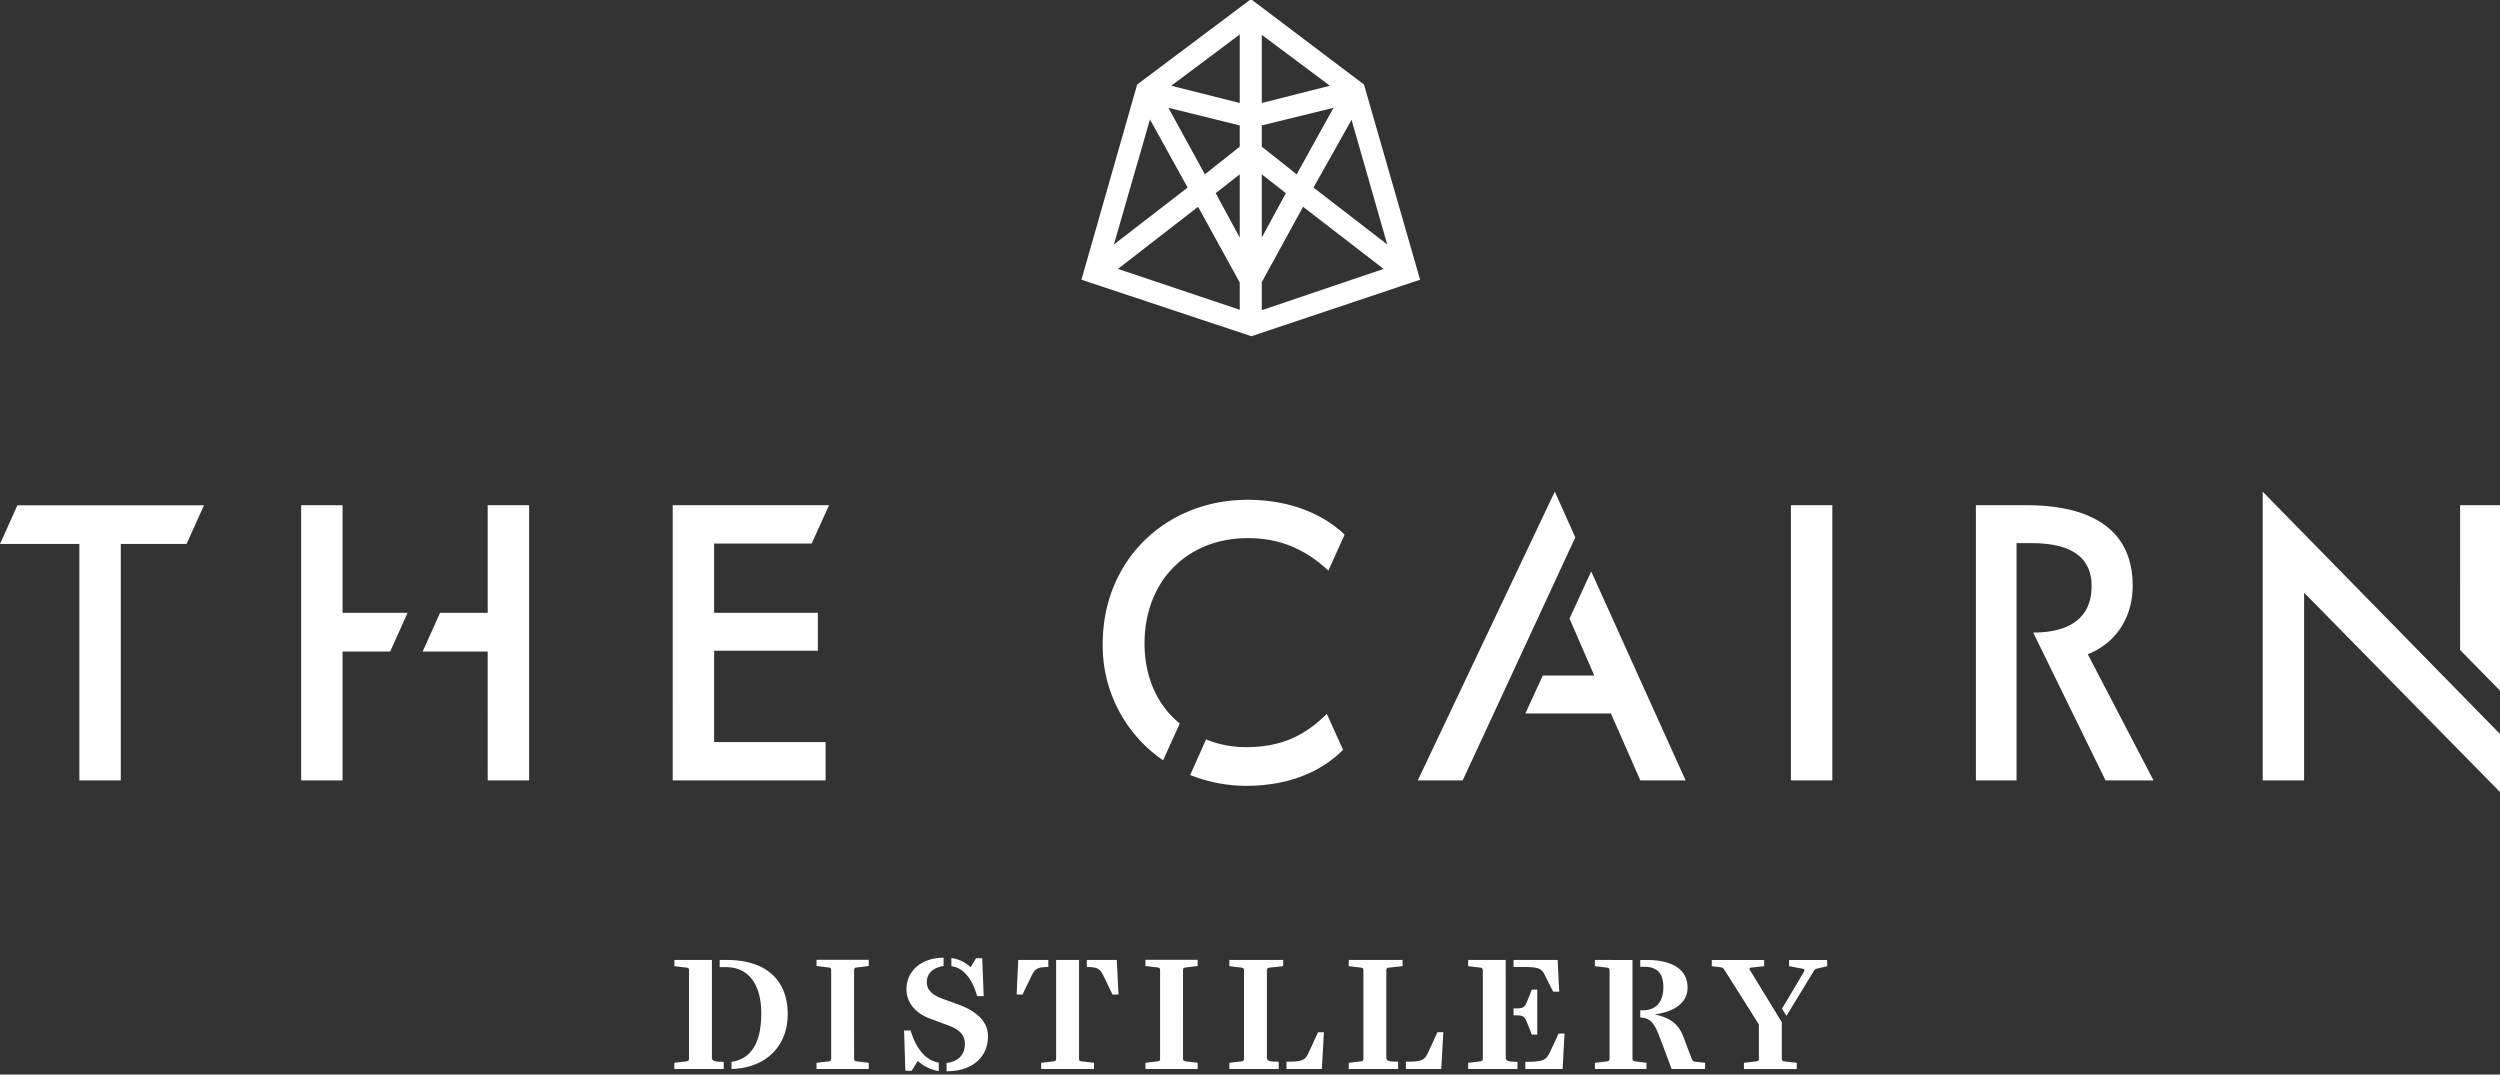
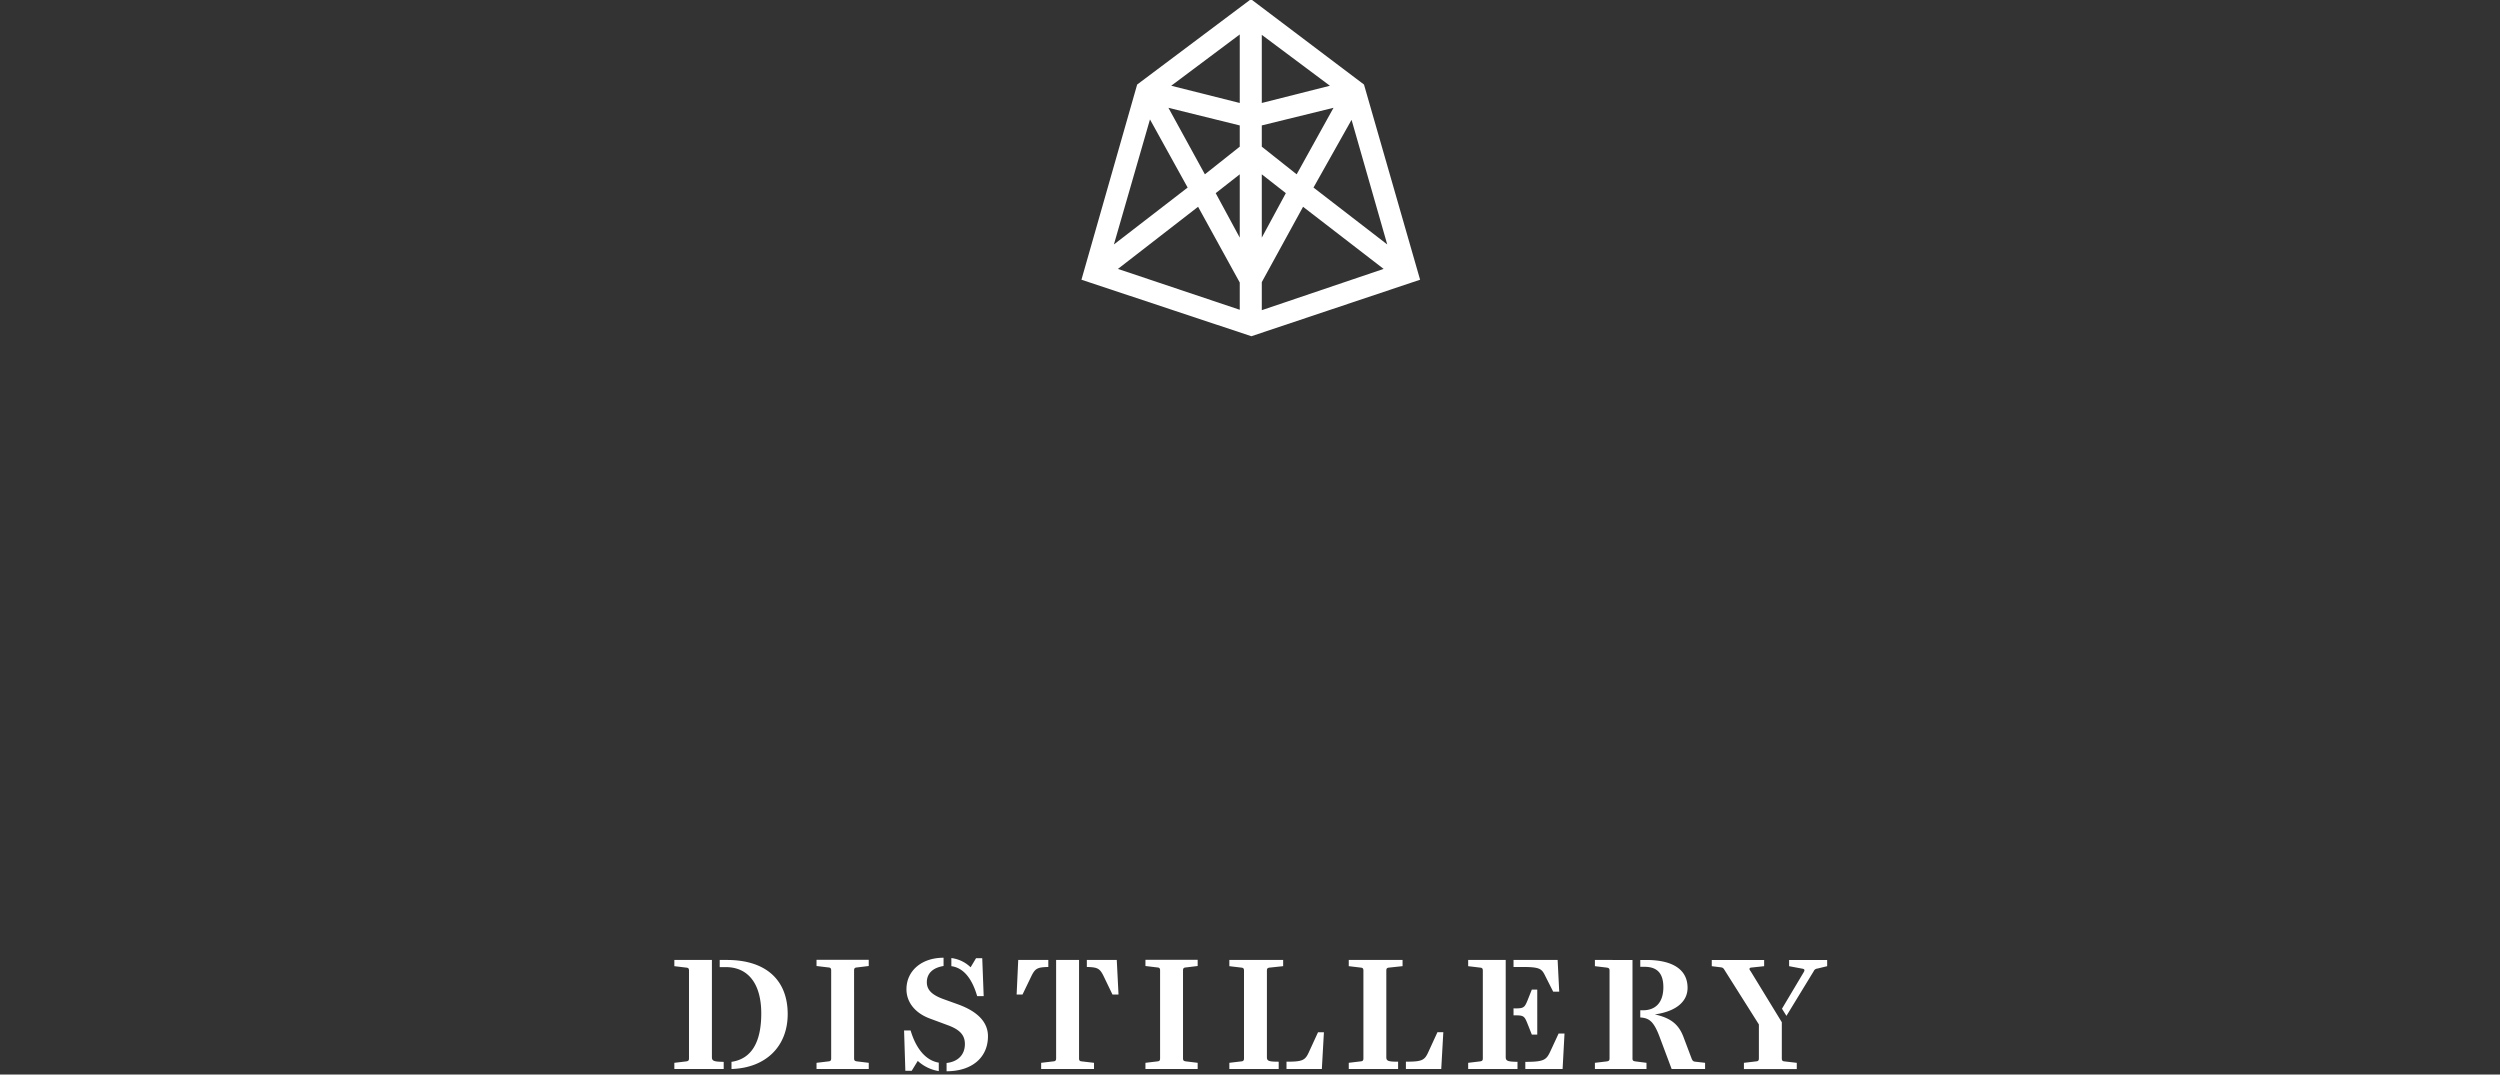
<svg xmlns="http://www.w3.org/2000/svg" width="684" height="294" viewBox="0 0 684 294">
  <rect x="0" y="0" width="684" height="294" fill="#333333" stroke="none" />
  <defs>
    <style>.a{fill:none;}.b{clip-path:url(#a);}.c{fill:#fff;}</style>
    <clipPath id="a">
      <rect class="a" width="684" height="294" transform="translate(-0.004 0.225)" />
    </clipPath>
  </defs>
  <g transform="translate(0.004 -0.225)">
    <g class="b">
-       <path class="c" d="M400.185,216.814,431,150.31l-5.613-12.5-37.487,79ZM684.413,204.53l-65.338-66.716v79H630.4V165.453l54.008,54.961Zm-361.639-3.282-4.552,10.059A37.982,37.982,0,0,1,301.7,179.431c0-22.767,17.155-39.393,39.712-39.393,10.061,0,19.7,3.071,26.474,9.531l-4.448,9.849c-6.46-6.037-13.554-8.9-22.026-8.9-16.309,0-28.274,11.437-28.274,28.909,0,9.32,3.707,17.05,9.636,21.816M21.71,216.814H33.041v-64.7h18l4.764-10.589H4.766L0,152.11H21.71Zm60.679,0H93.72V181.55h13.025l4.764-10.59H93.72V141.522H82.389Zm51.042,0h11.331V141.522H133.43V170.96H120.4l-4.764,10.59h17.79Zm50.619,0h41.829V206.331h-30.5V181.338h28.38V170.96h-28.38V152h26.685l4.765-10.482h-42.78Zm305.937,0h11.33V141.522h-11.33Zm81.222-34.523c7.519-2.964,12.285-9.849,12.285-18.743,0-15.674-11.755-22.026-29.017-22.026H540.6v75.292h11.119V151.9h4.13c10.908,0,16.415,3.918,16.415,11.753,0,8.366-5.613,12.709-15.991,12.709l19.8,40.453H589.2Zm101.874-1.164,11.33,11.542V141.522h-11.33Zm-211.9,35.687-25.84-57.185-5.931,12.92,6.778,15.566H422.107l-4.766,10.378h23.4l8.048,18.321Zm-135.549-1.482,4.341-9.743a28.365,28.365,0,0,0,11.014,2.118c9.108,0,15.779-2.859,22.026-9.107l4.448,9.849C361,214.907,351.9,218.3,340.777,218.3a41.923,41.923,0,0,1-15.143-2.964" transform="translate(0 -3.068)" />
      <path class="c" d="M202.2,298.682v-1.959c-2.744-.044-3.224-.262-3.224-1.307V268.844H188.7v1.7l3.267.391c.523.045.741.218.741.829v24c0,.61-.218.741-.741.828l-3.267.391v1.7Zm2.134-1.959v1.959c9.452-.3,15.376-6.228,15.376-15.028,0-9.409-6.054-14.81-16.6-14.81h-2V270.8h1.655c6.185,0,9.714,4.618,9.714,12.676s-2.788,12.458-8.146,13.242m33.541-25c0-.609.218-.784.784-.827l3.224-.392v-1.7H227.6v1.7l3.267.392c.523.043.741.218.741.827v24.046c0,.61-.218.784-.741.828l-3.267.391v1.7h14.289v-1.7l-3.224-.391c-.566-.087-.784-.218-.784-.828Zm28.575,9.323-4.226-1.524c-3.093-1.132-4.443-2.526-4.443-4.574,0-2.352,1.568-3.964,4.574-4.444v-2.264c-6.056,0-10.149,3.616-10.149,8.625,0,3.572,2.4,6.577,6.532,8.058l4.575,1.7c3.442,1.22,4.879,2.743,4.879,5.227,0,2.919-1.873,4.835-5.01,5.185v2.264c6.926,0,11.325-3.747,11.325-9.583,0-3.791-2.744-6.709-8.058-8.67m5.1-2.308h1.785l-.392-10.368h-1.7l-1.48,2.483a9.191,9.191,0,0,0-5.271-2.526v2.221c3.006.391,5.532,2.919,7.057,8.189m-18.208,9.409h-1.786l.348,11.021h1.742l1.655-2.7a11.14,11.14,0,0,0,5.75,2.789V296.94c-3.4-.566-6.142-3.572-7.709-8.8m37.679-17.38v-1.916h-8.233l-.436,9.453h1.612l2.308-4.792c1.133-2.4,1.742-2.657,4.748-2.744m8.408-1.916h-6.273v26.92c0,.61-.218.784-.784.828l-3.311.391v1.7H303.52v-1.7l-3.354-.391c-.523-.044-.741-.218-.741-.828Zm2.134,1.916c2.963.087,3.572.348,4.7,2.744l2.309,4.792h1.655l-.479-9.453h-8.189Zm26.31.957c0-.609.218-.784.784-.827l3.224-.392v-1.7H317.592v1.7l3.268.392c.522.043.739.218.739.827v24.046c0,.61-.217.784-.739.828l-3.268.391v1.7H331.88v-1.7l-3.224-.391c-.566-.087-.784-.218-.784-.828Zm26.18,26.964v-2c-2.743,0-3.224-.218-3.224-1.219v-23.7c0-.611.218-.784.784-.829l3.659-.391v-1.7H340.549v1.7l3.267.391c.523.045.741.218.741.829v24c0,.61-.218.784-.741.828l-3.267.391v1.7Zm2.135-2v2h9.67l.566-10.061h-1.612l-2.4,5.227c-1.089,2.439-1.655,2.831-6.228,2.831m30.536,2v-2c-2.745,0-3.224-.218-3.224-1.219v-23.7c0-.611.218-.784.784-.829l3.659-.391v-1.7H373.219v1.7l3.268.391c.522.045.74.218.74.829v24c0,.61-.218.784-.74.828l-3.268.391v1.7Zm2.134-2v2h9.67l.566-10.061h-1.611l-2.4,5.227c-1.089,2.439-1.655,2.831-6.228,2.831m30.536,2v-1.959c-2.744-.044-3.224-.262-3.224-1.307V268.844h-10.27v1.7l3.268.391c.523.045.741.218.741.829v24c0,.61-.218.741-.741.828l-3.268.391v1.7ZM418.3,268.844v1.916h2.352c4.878,0,5.358.479,6.315,2.439l2.179,4.313H430.8l-.436-8.669Zm0,13.242V284h.828c1.959,0,2.221.392,2.919,2.09l1.262,3.181h1.482V276.947h-1.482L422.093,280c-.7,1.655-.958,2.091-2.918,2.091Zm3.224,14.636v1.959h10.2l.523-9.713h-1.612l-2.264,4.879c-1.089,2.308-1.655,2.875-6.839,2.875m29.315-.958v-26.92H440.564v1.7l3.267.391c.522.088.74.218.74.829v24c0,.61-.218.741-.74.828l-3.267.391v1.7h14.113v-1.7l-3.05-.391c-.566-.087-.784-.218-.784-.828m17.206.914c-.522-.043-.783-.218-1.044-.914l-2.221-5.881c-1.307-3.441-3.486-5.184-7.841-6.141,5.662-.784,8.974-3.4,8.974-7.275,0-4.965-4.008-7.622-11.283-7.622h-1.655v1.872h1.176c3.442,0,5.14,1.786,5.14,5.576,0,4.138-2.09,6.316-5.575,6.316h-.741v1.96c2.309.174,3.616.871,5.272,5.271l3.311,8.842h9.147v-1.7Zm15.159-24.7,8.494,13.9v9.889c0,.61.218.784.741.828l3.354.391v1.7H481.335v-1.7l3.31-.391c.566-.044.784-.218.784-.828v-9.278l-9.322-14.769c-.391-.652-.522-.784-1.132-.87l-2.439-.3v-1.7h14.332v1.7l-3.267.348c-.566.043-.741.131-.741.436,0,.175.13.348.348.653m9.758,12.153-1.219-1.959,5.837-9.8c.261-.436.3-.522.3-.7,0-.261-.131-.391-.7-.478l-3.485-.654v-1.7H504.11v1.7l-2.7.654a1.187,1.187,0,0,0-1,.739Z" transform="translate(-4.202 -5.973)" />
      <path class="c" d="M349,0,317.86,23.356l-15.243,53.4,46.492,15.462,46.165-15.462-15.352-53.4ZM327.179,23.685,345.931,9.65V28.4ZM351.96,9.76,370.6,23.685,351.96,28.4Zm-6.03,30.593-9.54,7.566-9.979-18.2,19.518,4.824Zm6.03-5.813,19.628-4.824L361.5,47.919l-9.54-7.566ZM321.368,32.9l10.307,18.641L311.5,67.108Zm55.155.11,9.76,34.1L366.106,51.54ZM345.931,65.243l-6.58-12.172,6.58-5.153Zm6.03,0V47.919l6.579,5.153Zm-6.03,19.737L312.6,73.8l21.931-17,11.4,20.724Zm6.03-7.566L363.255,56.8l22.04,17L351.96,85.09Z" transform="translate(-6.739)" />
    </g>
  </g>
</svg>